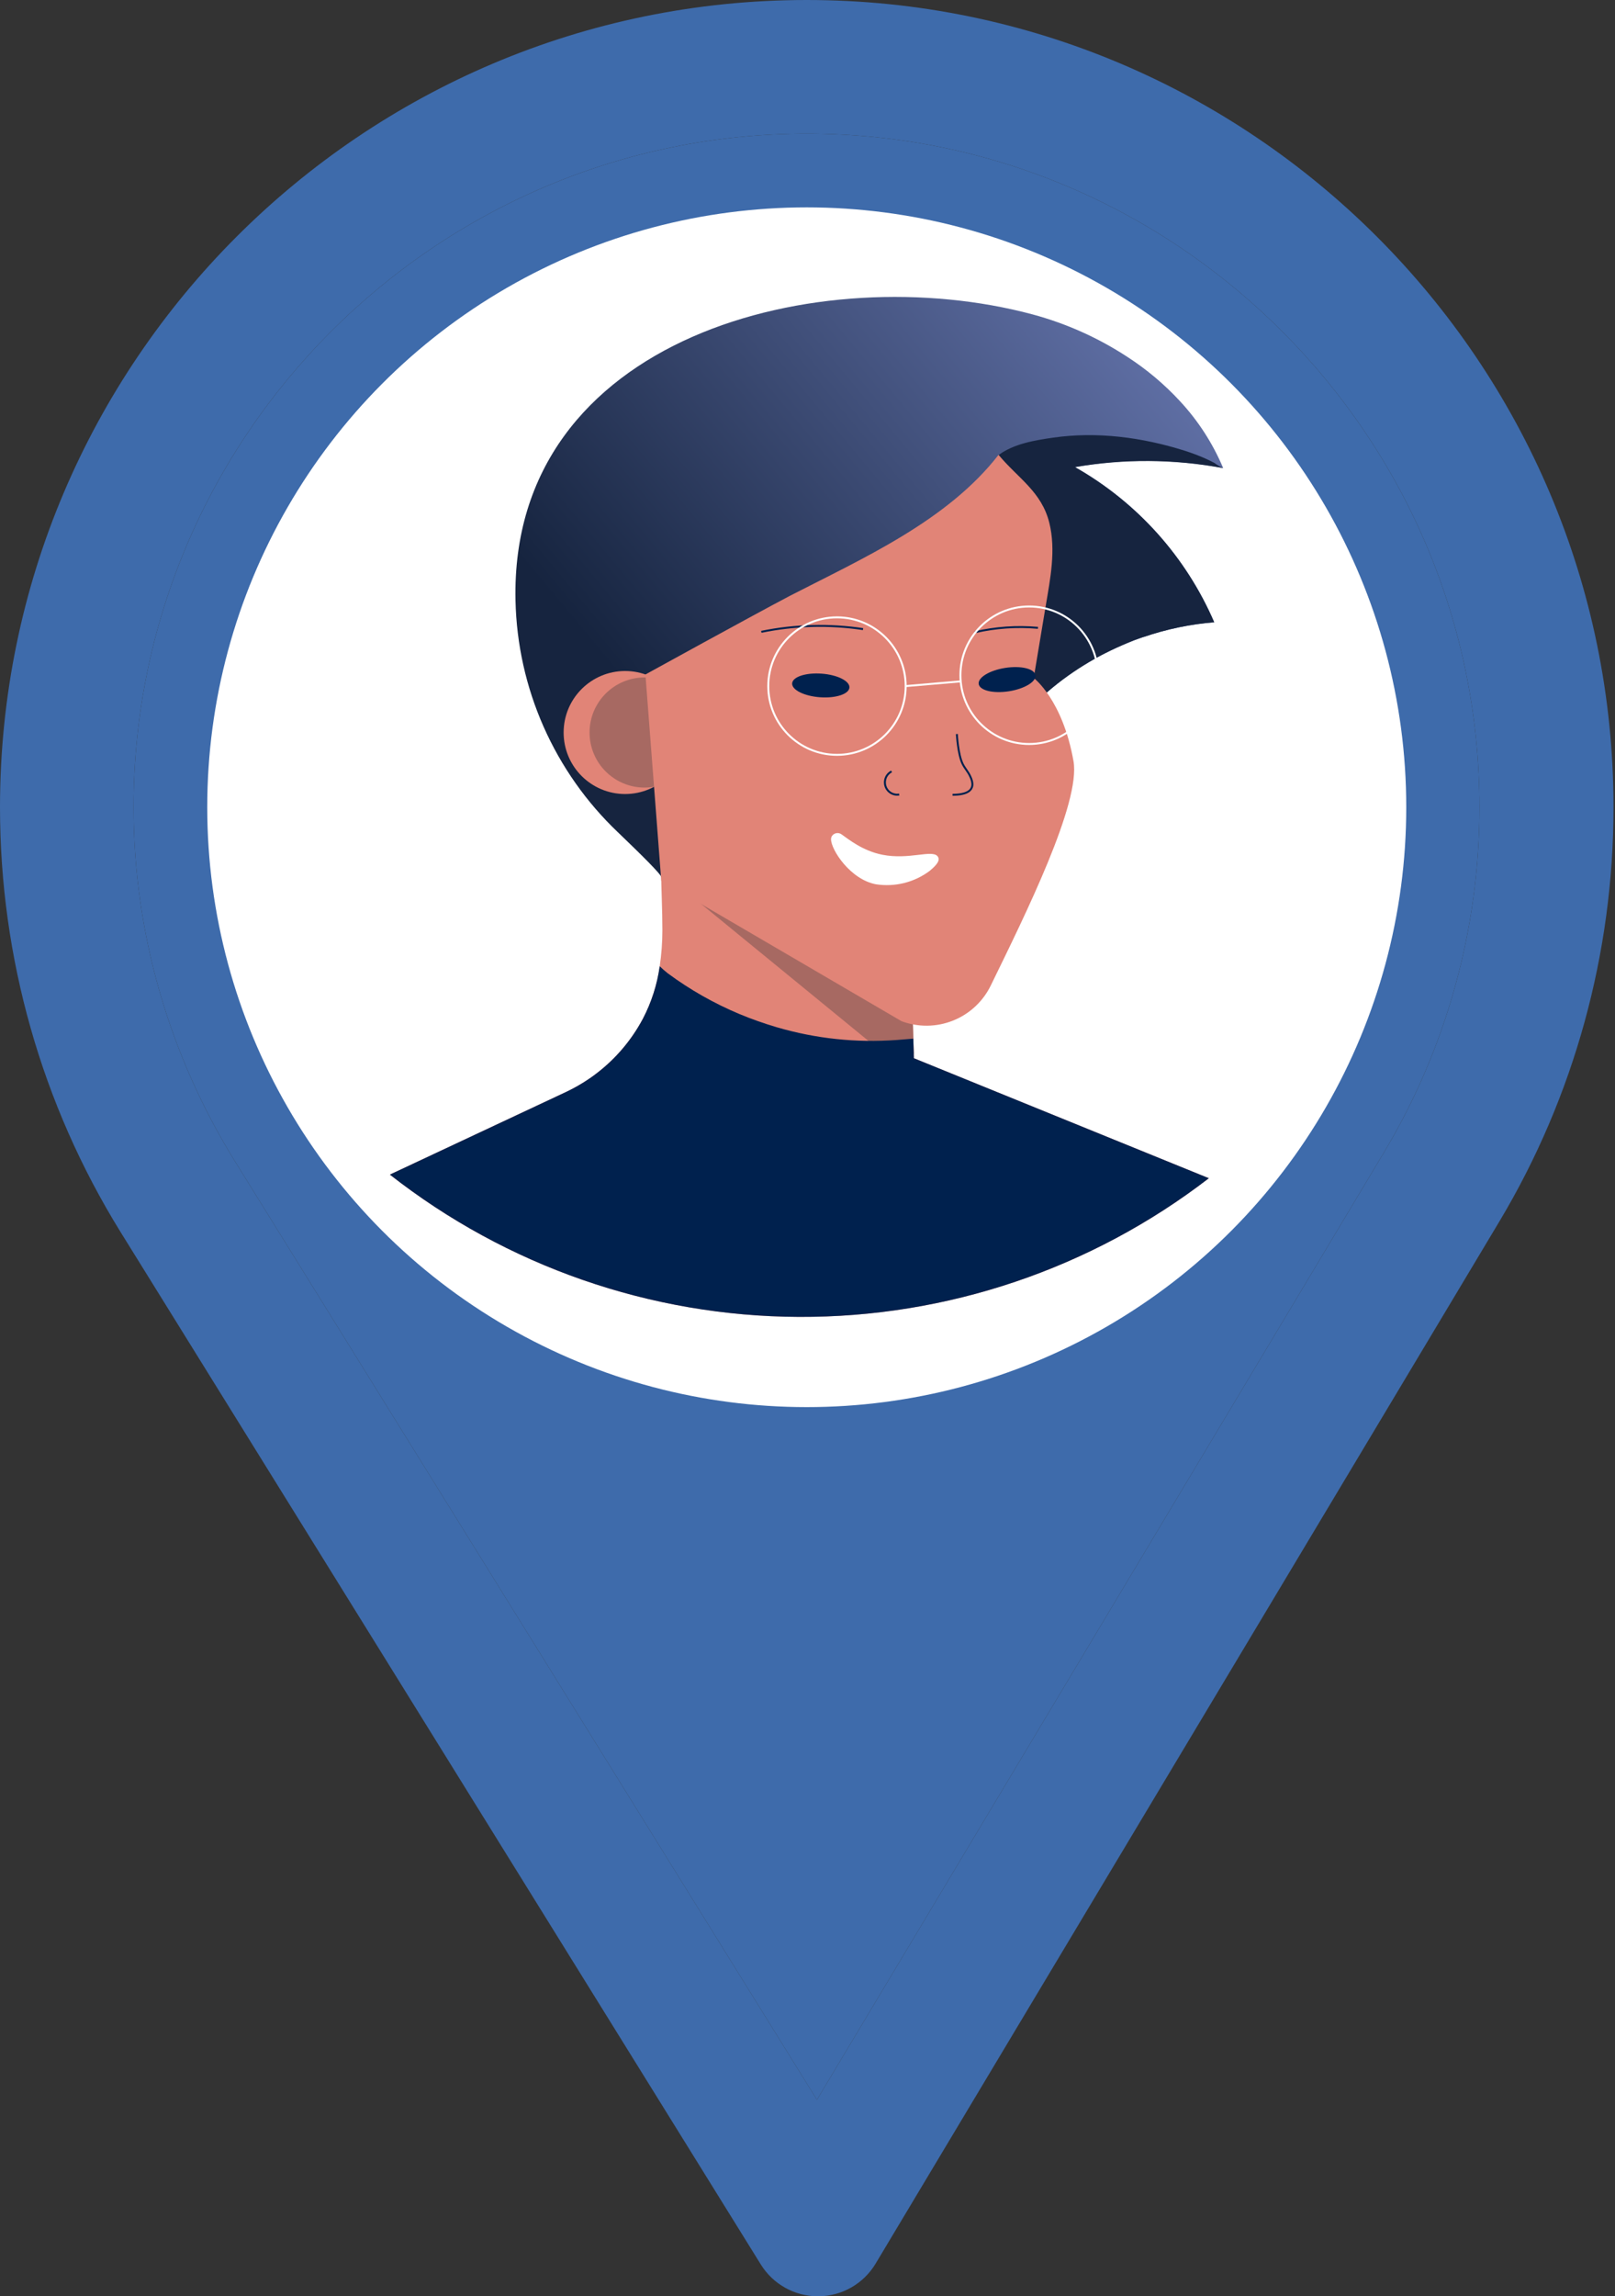
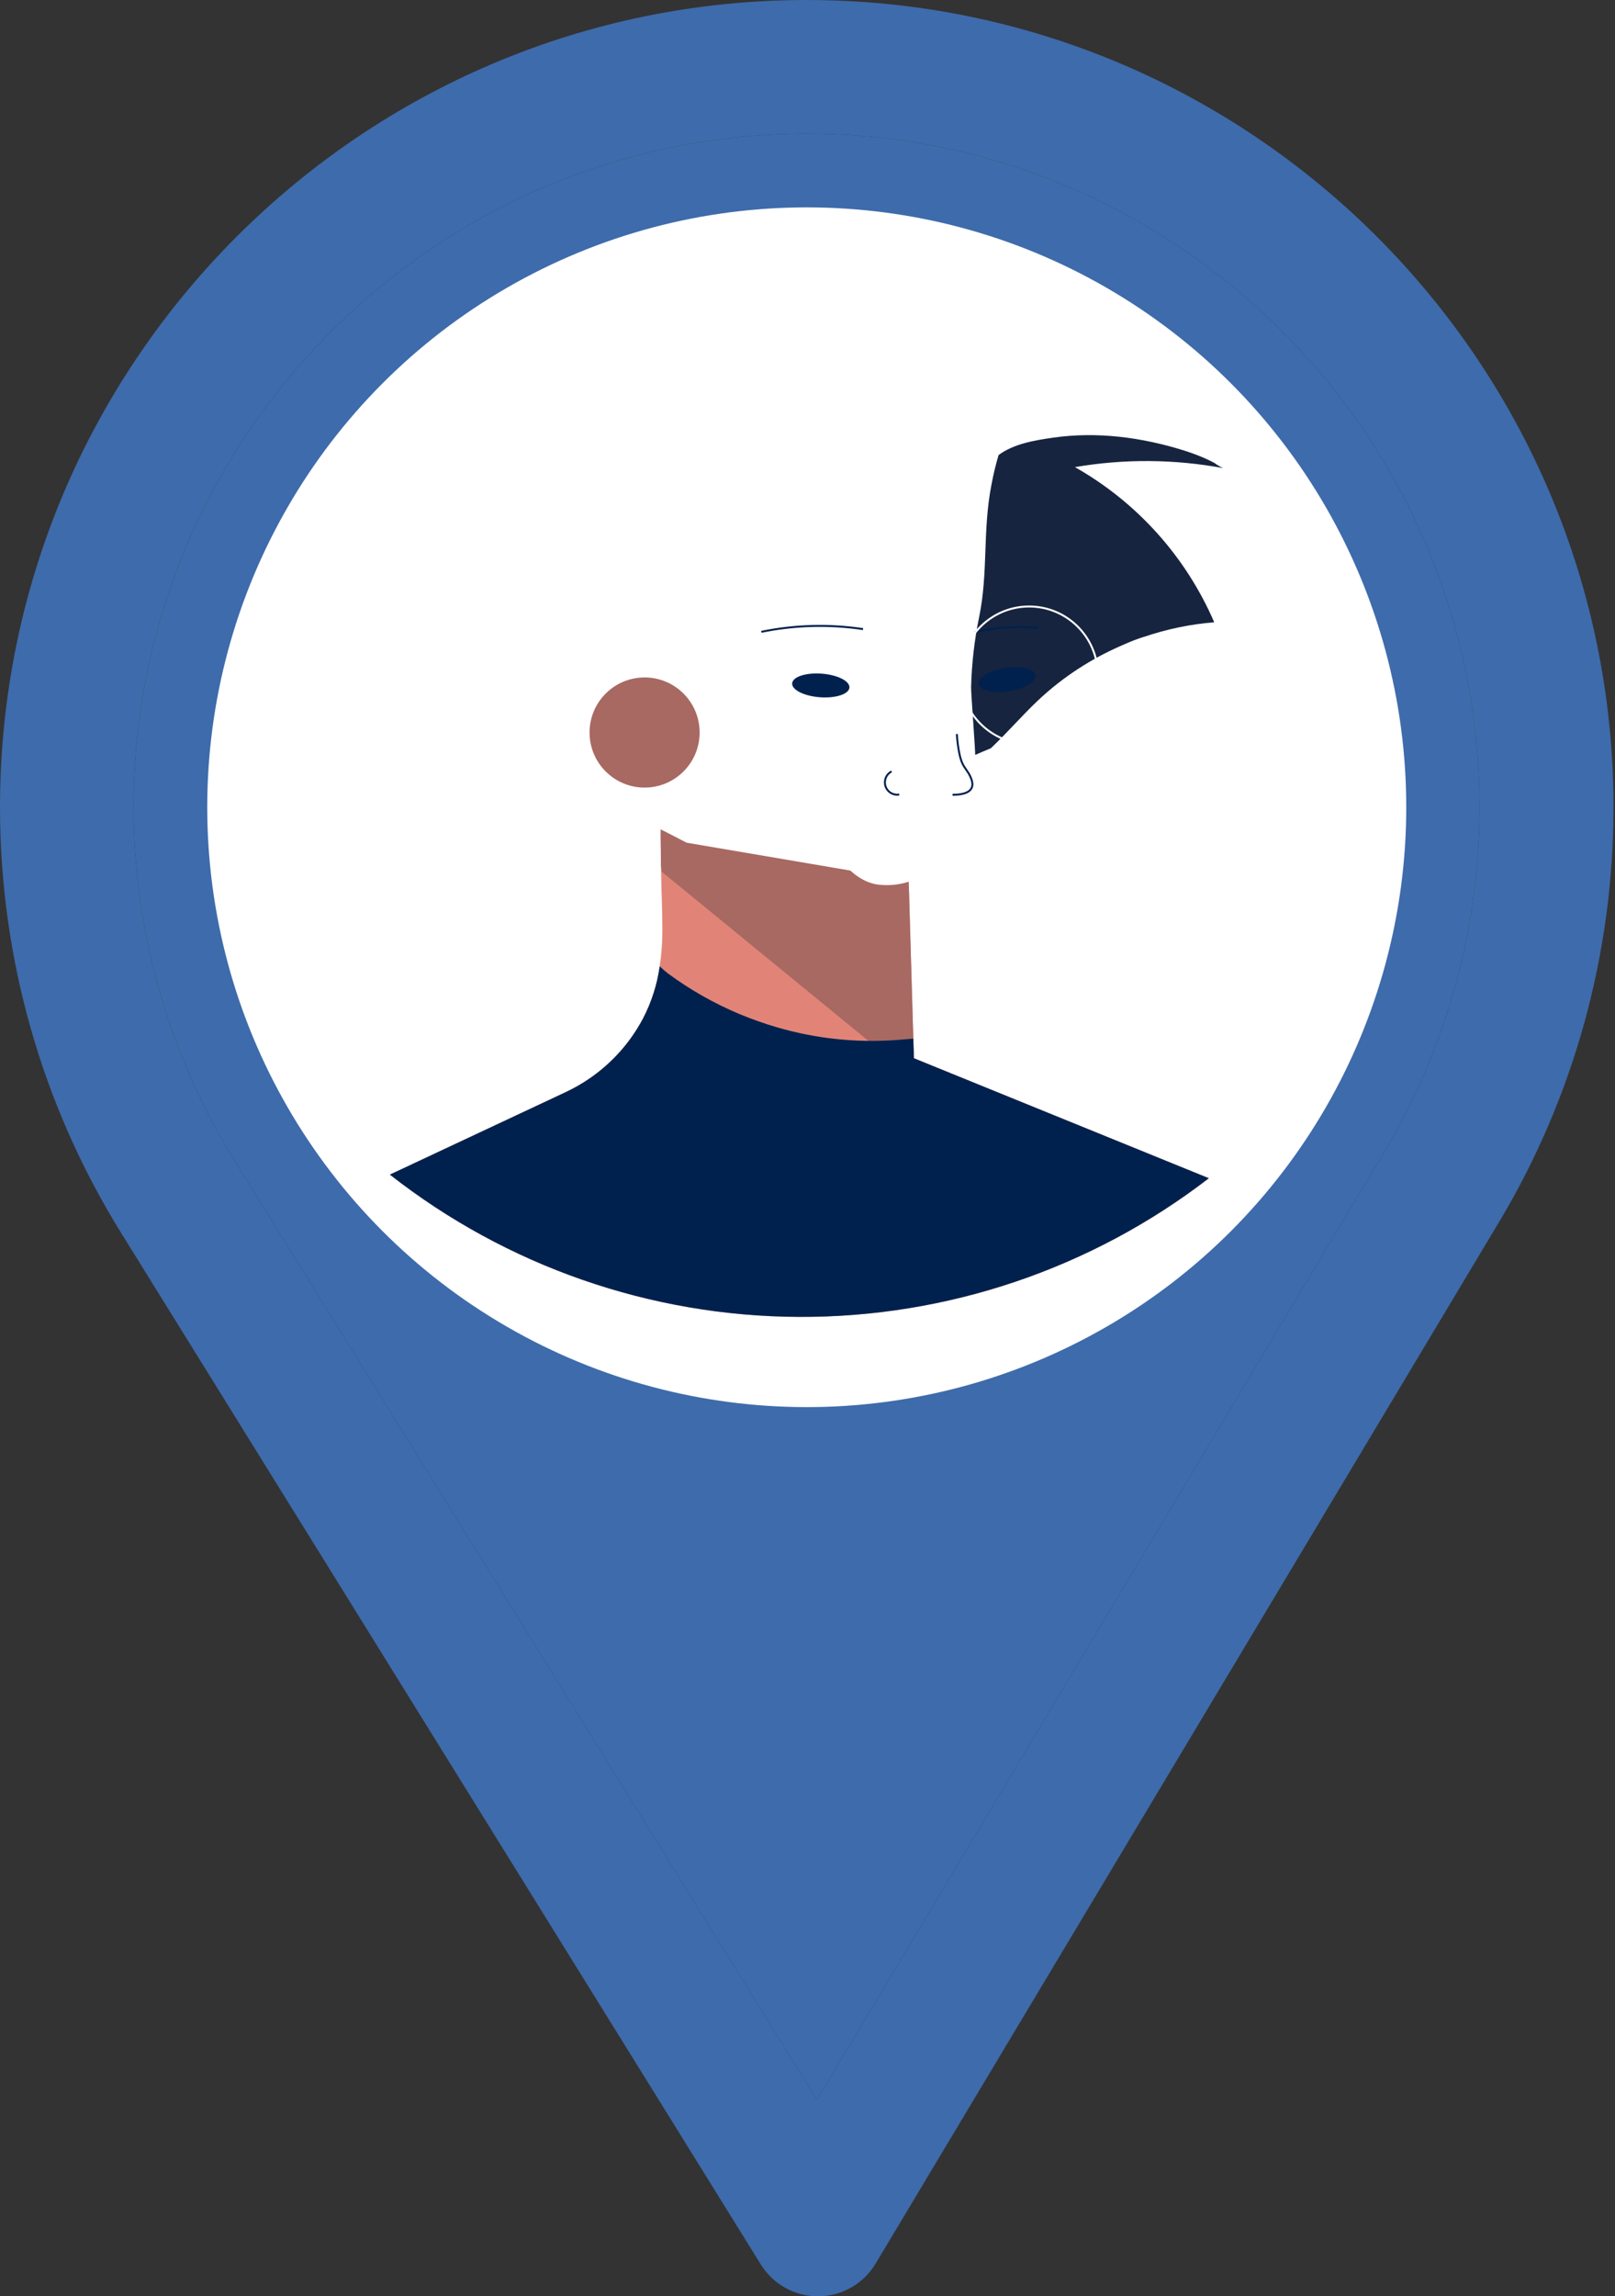
<svg xmlns="http://www.w3.org/2000/svg" width="829" height="1178" viewBox="0 0 829 1178" fill="none">
  <rect x="0" y="0" width="829" height="1178" fill="#333333" stroke="none" />
  <g clip-path="url(#clip0)">
    <path d="M414.116 0C185.773 0 0 185.783 0 414.141C0 491.295 21.371 566.59 61.816 631.914L390.544 1161.69C396.841 1171.83 407.934 1178 419.866 1178C419.958 1178 420.047 1178 420.139 1178C432.174 1177.91 443.291 1171.55 449.473 1161.22L769.821 626.319C808.035 562.375 828.233 489.006 828.233 414.141C828.233 185.783 642.46 0 414.116 0ZM710.591 590.882L419.343 1077.19L120.478 595.548C86.813 541.176 68.559 478.447 68.559 414.141C68.559 223.843 223.83 68.563 414.116 68.563C604.403 68.563 759.443 223.843 759.443 414.141C759.443 476.54 742.393 537.665 710.591 590.882Z" fill="#3E6BAB" />
    <path d="M710.591 590.882L419.343 1077.19L120.478 595.548C86.813 541.176 68.559 478.447 68.559 414.141C68.559 223.843 223.83 68.563 414.116 68.563C604.403 68.563 759.443 223.843 759.443 414.141C759.443 476.54 742.393 537.665 710.591 590.882Z" fill="#3E6BAB" />
    <path d="M414.117 207.07C299.945 207.07 207.059 299.962 207.059 414.141C207.059 527.59 298.433 621.211 414.117 621.211C531.227 621.211 621.175 526.343 621.175 414.141C621.175 299.962 528.289 207.07 414.117 207.07ZM414.117 552.648C337.604 552.648 275.618 490.451 275.618 414.141C275.618 338.022 338.002 275.634 414.117 275.634C490.231 275.634 552.386 338.022 552.386 414.141C552.386 489.337 491.842 552.648 414.117 552.648Z" fill="#3E6BAB" />
    <ellipse cx="414.116" cy="414.116" rx="307.733" ry="307.733" fill="white" />
    <path d="M620.519 604.427C560.201 650.871 486.131 675.9 410.005 675.564C333.879 675.228 260.033 649.545 200.127 602.571L290.45 560.231C294.751 558.209 298.88 555.837 302.793 553.14C303.981 552.323 305.169 551.47 306.302 550.579C316.132 543.057 324.223 533.503 330.024 522.569C334.409 514.167 337.322 505.076 338.637 495.691C339.543 489.601 340.002 483.453 340.01 477.296C340.01 466.678 339.435 456.061 339.323 445.425C339.249 439.535 339.187 433.65 339.138 427.772L342.85 429.629L352.502 434.622L356.976 435.383L408.727 444.181L466.492 454.019L468.236 513.418L468.812 532.833L469.09 542.263V542.875L491.55 552.008L620.519 604.427Z" fill="#E18477" />
    <path d="M469.019 540.592C462.639 541.69 456.076 540.673 450.327 537.697L339.568 447.095C339.438 442.9 339.326 447.3 339.271 443.105C339.196 437.227 339.134 431.342 339.085 425.452L342.797 427.308L352.45 432.302L356.923 433.063L408.674 441.861L466.439 451.699L468.184 511.097L468.759 530.513L469.038 539.943V540.555L469.019 540.592Z" fill="#A76962" />
-     <path d="M551.842 239.628C583.688 257.668 608.769 285.617 623.269 319.222C610.943 320.22 598.79 322.752 587.092 326.758H586.98C583.936 327.798 580.917 328.942 577.922 330.192L576.066 330.99L573.114 332.29C572.131 332.716 571.147 333.181 570.182 333.663C569.216 334.146 568.325 334.61 567.267 335.111C566.209 335.612 565.411 336.095 564.39 336.614C563.369 337.134 562.701 337.524 561.866 338.007C559.861 339.12 557.894 340.29 555.963 341.496C555.196 341.967 554.435 342.449 553.68 342.944C546.236 347.762 539.246 353.248 532.798 359.334C524.649 367.038 517.039 375.892 508.667 383.799C501.487 391.036 493.078 396.937 483.831 401.229C465.937 408.932 445.241 413.387 426.66 419.791L339.419 449.954C339.419 448.58 329.544 438.817 317.145 426.919C300.988 411.559 288.029 393.155 279.014 372.767C269.998 352.379 265.104 330.409 264.614 308.122C261.607 172.137 421.352 132.154 530.051 161.296C547.317 165.946 563.737 173.301 578.702 183.088C588.612 189.497 597.679 197.123 605.691 205.79C615.04 215.848 622.548 227.471 627.872 240.129L626.406 239.869C601.766 235.326 576.511 235.244 551.842 239.628V239.628Z" fill="url(#paint0_linear)" />
    <path d="M623.269 319.223C610.943 320.221 598.79 322.752 587.091 326.759H586.98C583.9 327.736 580.876 328.883 577.922 330.193L576.065 330.991L573.077 332.327C572.093 332.773 571.128 333.218 570.144 333.701C569.16 334.184 568.288 334.648 567.23 335.149C566.172 335.65 565.374 336.133 564.353 336.652C563.332 337.172 562.664 337.562 561.828 338.045C559.824 339.158 557.856 340.328 555.926 341.534L553.643 342.982C546.199 347.8 539.209 353.286 532.76 359.372C524.612 367.075 517.001 375.93 508.63 383.837C505.92 384.951 503.228 386.12 500.537 387.289C500.871 387.141 498.402 355.734 498.476 352.56C498.786 340.433 500.171 328.358 502.616 316.475C507.33 293.626 504.323 272.372 508.871 248.947C509.832 243.718 511.071 238.544 512.583 233.448C520.342 227.656 531.145 225.874 540.556 224.519C563.109 221.271 586.312 224.352 608.011 231.183C611.599 232.319 615.125 233.645 618.572 235.155C620.206 235.879 621.802 236.659 623.38 237.494C624.771 238.542 626.279 239.427 627.872 240.13C602.731 235.491 576.968 235.322 551.768 239.629C583.641 257.656 608.749 285.606 623.269 319.223Z" fill="url(#paint1_linear)" />
-     <path d="M320.875 407.336C338.302 407.336 352.43 393.209 352.43 375.781C352.43 358.353 338.302 344.226 320.875 344.226C303.447 344.226 289.319 358.353 289.319 375.781C289.319 393.209 303.447 407.336 320.875 407.336Z" fill="#E18477" />
    <path d="M330.879 404.032C346.482 404.032 359.131 391.383 359.131 375.781C359.131 360.178 346.482 347.529 330.879 347.529C315.276 347.529 302.628 360.178 302.628 375.781C302.628 391.383 315.276 404.032 330.879 404.032Z" fill="#A76962" />
-     <path d="M331.305 346.007L339.435 451.811L462.761 523.868C471.306 527.056 480.731 526.947 489.2 523.563C497.669 520.18 504.575 513.764 508.572 505.566C526.317 469.222 554.791 411.847 551.042 390.482C545.473 358.926 530.623 347.789 530.623 347.789C532.69 335.415 534.744 323.077 536.786 310.777C539.125 296.837 542.095 282.284 538.642 268.27C534.688 252.213 522.549 245.346 512.563 233.336C486.279 267.193 443.066 286.33 405.33 305.728C385.84 315.974 331.305 346.007 331.305 346.007Z" fill="#E18477" />
    <path d="M390.797 324.124C407.985 320.6 425.66 320.129 443.012 322.731" stroke="#00214E" stroke-miterlimit="10" />
    <path d="M500.407 324.327C511.018 321.875 521.95 321.117 532.798 322.081" stroke="#00214E" stroke-miterlimit="10" />
    <path d="M457.659 395.753C456.318 396.439 455.267 397.583 454.696 398.976C454.124 400.37 454.07 401.922 454.543 403.353C455.016 404.783 455.985 405.997 457.275 406.775C458.564 407.553 460.09 407.844 461.576 407.596" stroke="#00214E" stroke-miterlimit="10" />
    <path d="M491.164 376.561C491.164 376.561 491.702 387.048 494.171 391.967C495.229 394.083 496.881 395.865 497.883 397.981C501.986 406.018 495.359 407.726 488.955 407.726" stroke="#00214E" stroke-miterlimit="10" />
    <path d="M620.519 604.428C560.201 650.871 486.131 675.901 410.005 675.565C333.879 675.229 260.033 649.546 200.127 602.571L290.45 560.231C294.751 558.209 298.88 555.838 302.793 553.141C303.981 552.324 305.169 551.47 306.302 550.579C316.132 543.058 324.223 533.504 330.024 522.569C334.409 514.168 337.322 505.077 338.637 495.691C339.947 496.962 341.323 498.164 342.757 499.292C354.139 507.709 366.491 514.726 379.547 520.193C385.886 522.837 392.368 525.124 398.963 527.043C418.832 532.836 439.577 535.03 460.218 533.521C463.076 533.298 465.953 533.02 468.812 532.815L469.09 542.245V542.857L491.55 551.99L620.519 604.428Z" fill="#00214E" />
-     <path d="M429.629 387.234C449.107 387.234 464.897 371.444 464.897 351.966C464.897 332.488 449.107 316.698 429.629 316.698C410.151 316.698 394.361 332.488 394.361 351.966C394.361 371.444 410.151 387.234 429.629 387.234Z" stroke="white" stroke-miterlimit="10" />
    <path d="M528.269 381.665C547.747 381.665 563.537 365.876 563.537 346.398C563.537 326.92 547.747 311.13 528.269 311.13C508.791 311.13 493.001 326.92 493.001 346.398C493.001 365.876 508.791 381.665 528.269 381.665Z" stroke="white" stroke-miterlimit="10" />
    <path d="M464.896 351.966L492.999 349.553" stroke="white" stroke-miterlimit="10" />
    <path d="M426.992 428.961C427.248 428.559 427.584 428.214 427.978 427.947C428.373 427.681 428.819 427.498 429.287 427.411C429.755 427.324 430.237 427.334 430.701 427.441C431.165 427.548 431.603 427.75 431.986 428.033C435.828 430.743 442.9 436.497 452.923 438.483C466.585 441.212 478.428 435.736 481.268 439.263C482.864 441.249 480.915 443.681 477.184 446.781C473.274 449.701 468.82 451.811 464.083 452.987C459.347 454.163 454.423 454.382 449.601 453.63C436.459 451.161 426.584 435.94 426.584 430.539C426.587 429.987 426.727 429.445 426.992 428.961V428.961Z" fill="white" />
    <path d="M436.02 352.723C436.267 349.38 429.887 346.184 421.769 345.583C413.652 344.983 406.871 347.206 406.623 350.549C406.376 353.892 412.756 357.089 420.874 357.69C428.991 358.29 435.772 356.067 436.02 352.723Z" fill="#00214E" />
    <path d="M517.876 354.624C525.919 353.37 532.02 349.669 531.504 346.357C530.988 343.045 524.049 341.376 516.007 342.629C507.964 343.883 501.863 347.585 502.379 350.897C502.896 354.209 509.834 355.878 517.876 354.624Z" fill="#00214E" />
  </g>
  <defs>
    <linearGradient id="paint0_linear" x1="335.558" y1="369.358" x2="609.514" y2="141.342" gradientUnits="userSpaceOnUse">
      <stop stop-color="#16243F" />
      <stop offset="1" stop-color="#6878B1" />
    </linearGradient>
    <linearGradient id="paint1_linear" x1="30090.4" y1="20664.4" x2="39109.3" y2="20664.4" gradientUnits="userSpaceOnUse">
      <stop stop-color="#16243F" />
      <stop offset="1" stop-color="#6878B1" />
    </linearGradient>
    <clipPath id="clip0">
      <rect width="828.233" height="1178" fill="white" />
    </clipPath>
  </defs>
</svg>